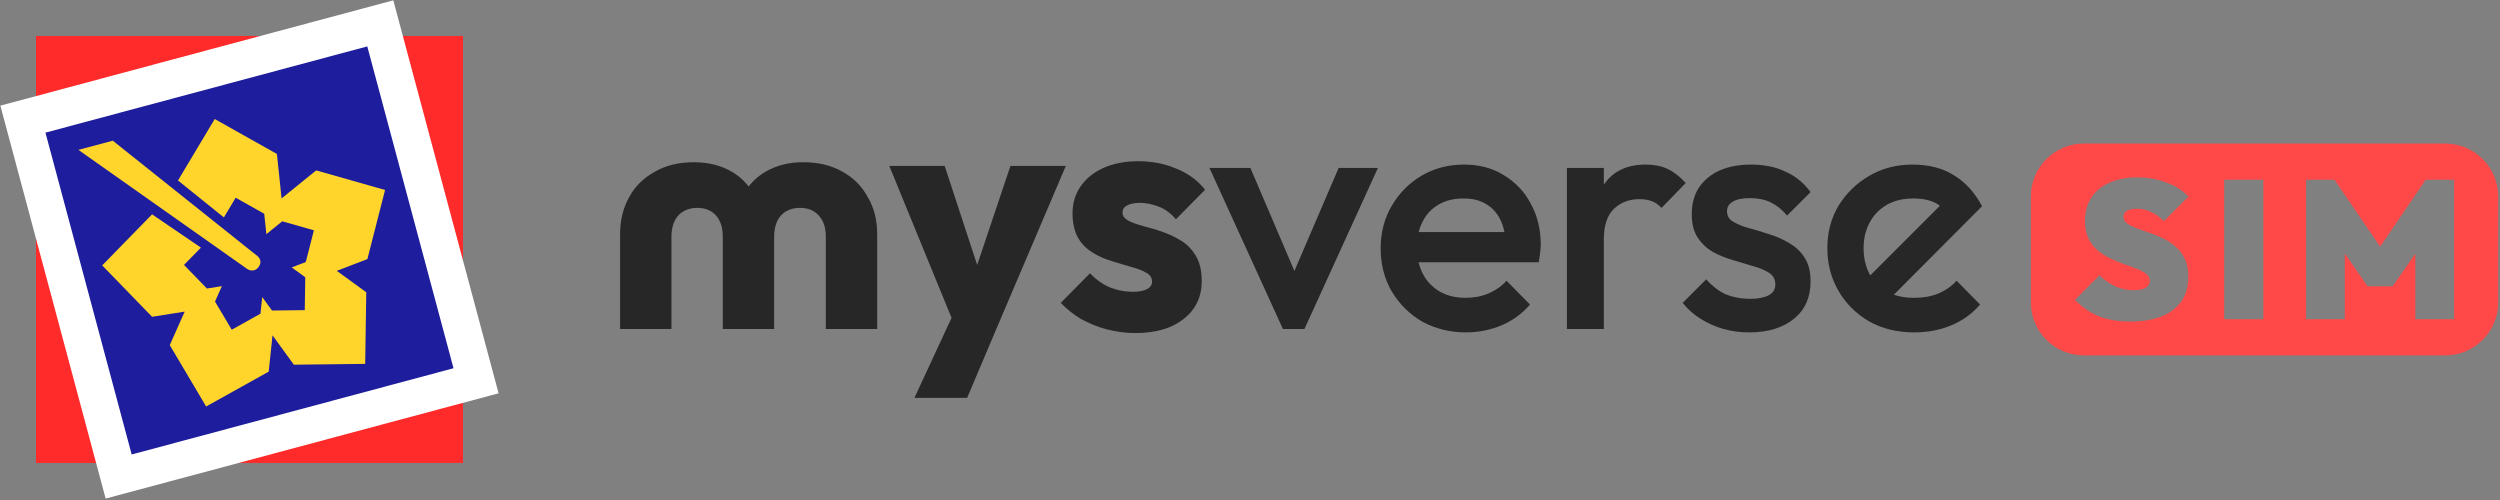
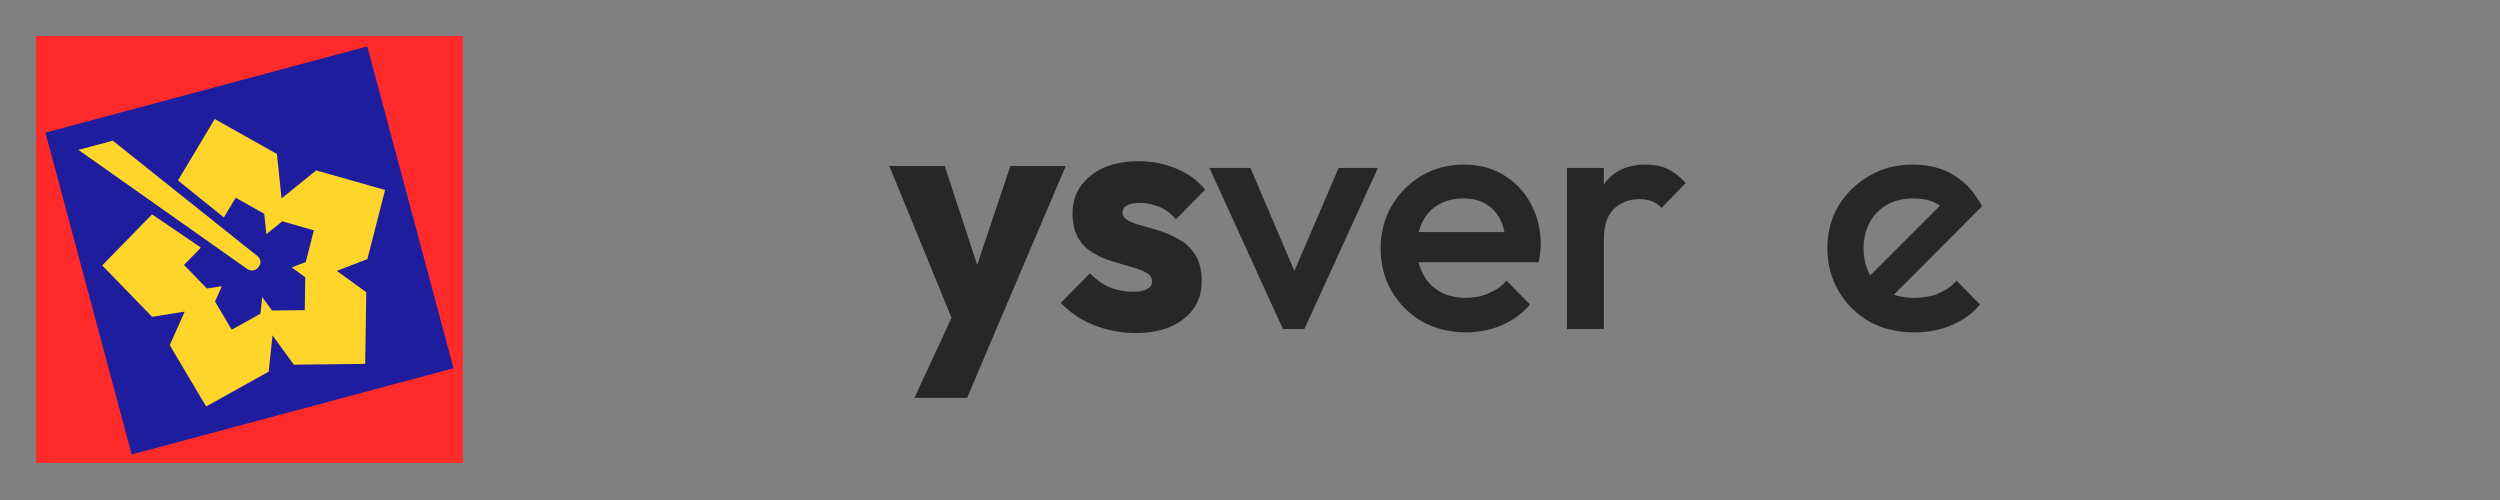
<svg xmlns="http://www.w3.org/2000/svg" height="100%" style="fill-rule:evenodd;clip-rule:evenodd;stroke-linejoin:round;stroke-miterlimit:2;" version="1.1" viewBox="0 0 1025 205" width="100%">
  <rect x="0" y="0" width="1025" height="205" fill="#808080" stroke="none" />
  <g transform="matrix(2.536,0,0,2.536,-565.709,-1278.57)">
    <g id="SymbolLogo.svg" transform="matrix(0.303,0,0,0.303,263.404,544.498)">
      <g transform="matrix(1,0,0,1,-132.92,-132.92)">
        <clipPath id="_clip1">
          <rect height="265.84" width="265.84" x="0" y="0" />
        </clipPath>
        <g clip-path="url(#_clip1)">
          <g id="Layer_1-2">
            <g>
              <rect height="227.83" style="fill:rgb(255,42,42);" width="227.83" x="19.01" y="19.01" />
-               <path d="M0,56.18L209.67,0L265.84,209.67L56.18,265.84L0,56.18" style="fill:white;fill-rule:nonzero;" />
              <path d="M24.06,70.59L195.78,24.58L241.79,196.3L70.07,242.31L24.06,70.59" style="fill:rgb(29,29,157);fill-rule:nonzero;" />
              <path d="M195.84,138.06L179.51,144.33L195.24,155.76L194.66,193.97L156.6,194.41L145.22,178.75L143.18,198.11L109.8,216.71L90.39,183.96L98.35,166.09L80.95,168.85L54.34,141.42L80.95,114.19L107.02,131.93L97.99,141.17L110.21,153.76L118.2,152.5L114.54,160.71L123.46,175.74L138.78,167.2L139.72,158.31L144.94,165.5L162.42,165.3L162.69,147.76L155.46,142.51L162.96,139.63L167.29,122.7L150.41,117.9L141.94,124.76L140.79,113.88L125.56,105.31L119.27,115.83L94.77,96.12L114.38,63.32L147.56,81.97L150.05,105.68L168.51,90.73L205.27,101.18L195.84,138.06" style="fill:rgb(255,212,43);fill-rule:nonzero;" />
              <path d="M138.11,141.77C137.97,142 137.83,142.2 137.68,142.39C137.65,142.42 137.63,142.46 137.6,142.49C137.55,142.55 137.51,142.6 137.46,142.65C137.39,142.73 137.32,142.8 137.26,142.87C137.21,142.92 137.16,142.97 137.12,143.01C137.08,143.05 137.04,143.08 137,143.12C136.98,143.14 136.95,143.16 136.93,143.18C136.89,143.22 136.84,143.25 136.8,143.29C136.75,143.32 136.71,143.36 136.67,143.39C136.64,143.41 136.6,143.44 136.57,143.46C136.52,143.49 136.48,143.52 136.43,143.55C136.37,143.59 136.31,143.62 136.25,143.66C136.19,143.7 136.13,143.73 136.07,143.75C136.05,143.76 136.04,143.77 136.02,143.77C135.98,143.79 135.93,143.81 135.89,143.83L135.88,143.83C135.83,143.85 135.77,143.88 135.72,143.9C135.66,143.92 135.6,143.95 135.54,143.96C135.48,143.98 135.43,144 135.37,144.01C134.39,144.27 133.46,144.09 132.81,143.87C132.74,143.84 132.66,143.82 132.59,143.79C132.14,143.62 131.87,143.44 131.87,143.44L41.65,79.79L59.98,74.87L136.52,135.93C136.52,135.93 140.3,138.21 138.09,141.77" style="fill:rgb(255,212,43);fill-rule:nonzero;" />
            </g>
          </g>
        </g>
      </g>
    </g>
    <g transform="matrix(0.948,0,0,0.948,-6495.13,363.971)">
      <g transform="matrix(57.238,0,0,57.238,7190,204)">
-         <path d="M0.043,-0L0.043,-0.282C0.043,-0.324 0.052,-0.361 0.07,-0.393C0.088,-0.426 0.114,-0.451 0.147,-0.469C0.18,-0.488 0.219,-0.497 0.263,-0.497C0.307,-0.497 0.345,-0.487 0.377,-0.468C0.409,-0.449 0.434,-0.421 0.451,-0.382L0.401,-0.382C0.418,-0.421 0.443,-0.449 0.475,-0.468C0.507,-0.487 0.545,-0.497 0.588,-0.497C0.633,-0.497 0.672,-0.488 0.705,-0.469C0.738,-0.451 0.763,-0.426 0.781,-0.393C0.8,-0.361 0.809,-0.324 0.809,-0.282L0.809,-0L0.656,-0L0.656,-0.275C0.656,-0.302 0.649,-0.323 0.635,-0.338C0.622,-0.353 0.603,-0.361 0.579,-0.361C0.555,-0.361 0.536,-0.353 0.522,-0.338C0.509,-0.323 0.502,-0.302 0.502,-0.275L0.502,-0L0.349,-0L0.349,-0.275C0.349,-0.302 0.342,-0.323 0.329,-0.338C0.316,-0.353 0.297,-0.361 0.273,-0.361C0.249,-0.361 0.23,-0.353 0.216,-0.338C0.203,-0.323 0.196,-0.302 0.196,-0.275L0.196,-0L0.043,-0Z" style="fill:rgb(39,39,39);fill-rule:nonzero;" />
-       </g>
+         </g>
      <g transform="matrix(57.238,0,0,57.238,7238.14,204)">
        <path d="M0.204,0.002L0.004,-0.486L0.169,-0.486L0.296,-0.099L0.235,-0.099L0.365,-0.486L0.53,-0.486L0.322,0.002L0.204,0.002ZM0.079,0.205L0.225,-0.11L0.322,0.002L0.236,0.205L0.079,0.205Z" style="fill:rgb(39,39,39);fill-rule:nonzero;" />
      </g>
      <g transform="matrix(57.238,0,0,57.238,7267.1,204)">
        <path d="M0.231,0.012C0.202,0.012 0.174,0.008 0.146,0.001C0.119,-0.006 0.093,-0.017 0.069,-0.03C0.046,-0.044 0.026,-0.06 0.009,-0.078L0.096,-0.166C0.112,-0.149 0.131,-0.135 0.153,-0.125C0.175,-0.116 0.199,-0.111 0.225,-0.111C0.243,-0.111 0.257,-0.114 0.266,-0.119C0.276,-0.124 0.281,-0.132 0.281,-0.141C0.281,-0.153 0.275,-0.162 0.263,-0.168C0.252,-0.175 0.237,-0.18 0.219,-0.185C0.201,-0.19 0.182,-0.196 0.162,-0.202C0.142,-0.208 0.123,-0.216 0.105,-0.227C0.087,-0.238 0.072,-0.252 0.061,-0.271C0.05,-0.29 0.044,-0.315 0.044,-0.344C0.044,-0.375 0.052,-0.402 0.068,-0.425C0.084,-0.448 0.107,-0.467 0.136,-0.48C0.165,-0.493 0.2,-0.5 0.239,-0.5C0.28,-0.5 0.318,-0.493 0.353,-0.478C0.388,-0.464 0.417,-0.443 0.439,-0.415L0.352,-0.327C0.337,-0.345 0.319,-0.358 0.3,-0.365C0.281,-0.372 0.263,-0.376 0.245,-0.376C0.228,-0.376 0.215,-0.373 0.206,-0.368C0.197,-0.363 0.193,-0.356 0.193,-0.347C0.193,-0.337 0.199,-0.329 0.21,-0.323C0.221,-0.317 0.236,-0.312 0.254,-0.307C0.272,-0.302 0.291,-0.297 0.311,-0.29C0.331,-0.283 0.35,-0.274 0.368,-0.263C0.386,-0.252 0.401,-0.236 0.412,-0.217C0.423,-0.198 0.429,-0.174 0.429,-0.143C0.429,-0.096 0.411,-0.058 0.375,-0.03C0.34,-0.002 0.292,0.012 0.231,0.012Z" style="fill:rgb(39,39,39);fill-rule:nonzero;" />
      </g>
      <g transform="matrix(57.238,0,0,57.238,7292.74,204)">
        <path d="M0.223,-0L0.004,-0.48L0.126,-0.48L0.293,-0.089L0.221,-0.089L0.389,-0.48L0.506,-0.48L0.287,-0L0.223,-0Z" style="fill:rgb(39,39,39);fill-rule:nonzero;" />
      </g>
      <g transform="matrix(57.238,0,0,57.238,7320.45,204)">
        <path d="M0.284,0.01C0.236,0.01 0.193,-0.001 0.154,-0.022C0.116,-0.044 0.086,-0.074 0.063,-0.112C0.041,-0.15 0.03,-0.193 0.03,-0.24C0.03,-0.287 0.041,-0.33 0.063,-0.367C0.085,-0.405 0.115,-0.435 0.152,-0.457C0.19,-0.479 0.232,-0.49 0.278,-0.49C0.323,-0.49 0.362,-0.48 0.396,-0.459C0.431,-0.438 0.458,-0.41 0.477,-0.374C0.497,-0.338 0.507,-0.297 0.507,-0.251C0.507,-0.243 0.506,-0.235 0.505,-0.226C0.504,-0.218 0.503,-0.209 0.501,-0.199L0.107,-0.199L0.107,-0.289L0.444,-0.289L0.403,-0.253C0.402,-0.282 0.396,-0.307 0.386,-0.327C0.376,-0.347 0.362,-0.362 0.343,-0.373C0.325,-0.384 0.303,-0.389 0.276,-0.389C0.248,-0.389 0.224,-0.383 0.203,-0.371C0.182,-0.359 0.166,-0.342 0.155,-0.32C0.144,-0.299 0.138,-0.273 0.138,-0.243C0.138,-0.213 0.144,-0.187 0.156,-0.164C0.168,-0.141 0.185,-0.124 0.207,-0.111C0.229,-0.099 0.254,-0.093 0.283,-0.093C0.308,-0.093 0.33,-0.097 0.351,-0.106C0.372,-0.115 0.39,-0.127 0.405,-0.144L0.475,-0.073C0.452,-0.046 0.423,-0.025 0.39,-0.011C0.357,0.003 0.321,0.01 0.284,0.01Z" style="fill:rgb(39,39,39);fill-rule:nonzero;" />
      </g>
      <g transform="matrix(57.238,0,0,57.238,7350.44,204)">
        <path d="M0.061,-0L0.061,-0.48L0.171,-0.48L0.171,-0L0.061,-0ZM0.171,-0.267L0.133,-0.286C0.133,-0.347 0.146,-0.396 0.173,-0.433C0.2,-0.471 0.241,-0.49 0.296,-0.49C0.32,-0.49 0.342,-0.486 0.361,-0.477C0.38,-0.468 0.398,-0.454 0.415,-0.435L0.343,-0.361C0.334,-0.37 0.325,-0.377 0.314,-0.381C0.303,-0.385 0.291,-0.387 0.277,-0.387C0.246,-0.387 0.221,-0.377 0.201,-0.358C0.181,-0.339 0.171,-0.308 0.171,-0.267Z" style="fill:rgb(39,39,39);fill-rule:nonzero;" />
      </g>
      <g transform="matrix(57.238,0,0,57.238,7372.59,204)">
-         <path d="M0.218,0.01C0.191,0.01 0.166,0.007 0.141,-0C0.116,-0.007 0.094,-0.017 0.073,-0.03C0.052,-0.043 0.034,-0.059 0.019,-0.078L0.089,-0.148C0.106,-0.129 0.125,-0.114 0.146,-0.104C0.168,-0.095 0.193,-0.09 0.22,-0.09C0.245,-0.09 0.263,-0.094 0.276,-0.101C0.289,-0.108 0.295,-0.119 0.295,-0.133C0.295,-0.148 0.289,-0.159 0.277,-0.167C0.265,-0.175 0.249,-0.182 0.23,-0.187C0.211,-0.193 0.191,-0.199 0.17,-0.205C0.149,-0.211 0.129,-0.219 0.11,-0.229C0.091,-0.24 0.076,-0.254 0.064,-0.272C0.052,-0.29 0.046,-0.313 0.046,-0.342C0.046,-0.373 0.053,-0.399 0.067,-0.421C0.082,-0.443 0.102,-0.46 0.128,-0.472C0.155,-0.484 0.186,-0.49 0.223,-0.49C0.262,-0.49 0.296,-0.483 0.325,-0.469C0.355,-0.456 0.38,-0.435 0.4,-0.408L0.33,-0.338C0.316,-0.355 0.3,-0.368 0.282,-0.377C0.264,-0.386 0.243,-0.39 0.22,-0.39C0.198,-0.39 0.181,-0.387 0.169,-0.38C0.157,-0.373 0.151,-0.364 0.151,-0.351C0.151,-0.338 0.157,-0.327 0.169,-0.32C0.181,-0.313 0.196,-0.306 0.215,-0.301C0.234,-0.296 0.254,-0.29 0.275,-0.283C0.296,-0.277 0.316,-0.268 0.335,-0.257C0.354,-0.246 0.37,-0.232 0.382,-0.213C0.394,-0.195 0.4,-0.171 0.4,-0.142C0.4,-0.095 0.384,-0.058 0.351,-0.031C0.318,-0.004 0.274,0.01 0.218,0.01Z" style="fill:rgb(39,39,39);fill-rule:nonzero;" />
-       </g>
+         </g>
      <g transform="matrix(57.238,0,0,57.238,7396.63,204)">
        <path d="M0.289,0.01C0.238,0.01 0.193,-0.001 0.154,-0.023C0.115,-0.046 0.085,-0.076 0.063,-0.114C0.041,-0.152 0.03,-0.194 0.03,-0.241C0.03,-0.288 0.041,-0.33 0.063,-0.367C0.086,-0.404 0.116,-0.434 0.154,-0.456C0.193,-0.479 0.236,-0.49 0.284,-0.49C0.333,-0.49 0.375,-0.479 0.409,-0.457C0.443,-0.436 0.47,-0.405 0.491,-0.366L0.21,-0.084L0.146,-0.148L0.4,-0.402L0.402,-0.321C0.392,-0.342 0.378,-0.359 0.36,-0.371C0.342,-0.383 0.317,-0.389 0.286,-0.389C0.256,-0.389 0.23,-0.383 0.207,-0.37C0.185,-0.357 0.168,-0.34 0.156,-0.317C0.144,-0.295 0.138,-0.27 0.138,-0.241C0.138,-0.212 0.144,-0.186 0.156,-0.163C0.168,-0.141 0.185,-0.124 0.208,-0.111C0.231,-0.099 0.257,-0.093 0.288,-0.093C0.315,-0.093 0.34,-0.097 0.361,-0.106C0.382,-0.115 0.4,-0.127 0.415,-0.144L0.485,-0.073C0.462,-0.046 0.433,-0.025 0.399,-0.011C0.366,0.003 0.329,0.01 0.289,0.01Z" style="fill:rgb(39,39,39);fill-rule:nonzero;" />
      </g>
    </g>
    <g transform="matrix(1,0,0,1,-7.969,0)">
-       <path d="M634.932,535.937L634.932,553.063C634.932,557.789 631.095,561.626 626.369,561.626L567.936,561.626C563.209,561.626 559.373,557.789 559.373,553.063L559.373,535.937C559.373,531.211 563.209,527.374 567.936,527.374L626.369,527.374C631.095,527.374 634.932,531.211 634.932,535.937ZM610.134,545.147L613.807,550.452L617.859,550.452L621.532,545.184L621.532,555.772L627.801,555.772L627.801,533.228L623.21,533.228L615.847,544.05L608.456,533.228L603.865,533.228L603.865,555.772L610.134,555.772L610.134,545.147ZM590.63,555.772L596.962,555.772L596.962,533.228L590.63,533.228L590.63,555.772ZM575.464,556.152C578.44,556.152 580.741,555.529 582.366,554.284C584.013,553.017 584.836,551.233 584.836,548.933C584.836,547.793 584.646,546.822 584.266,546.02C583.886,545.218 583.379,544.553 582.746,544.025C582.134,543.476 581.459,543.033 580.72,542.695C579.981,542.336 579.232,542.03 578.472,541.777C577.733,541.524 577.047,541.281 576.414,541.049C575.802,540.817 575.306,540.563 574.926,540.289C574.546,539.993 574.356,539.624 574.356,539.181C574.356,538.759 574.546,538.442 574.926,538.231C575.327,538.02 575.854,537.914 576.509,537.914C577.332,537.914 578.092,538.083 578.788,538.421C579.485,538.738 580.182,539.234 580.878,539.909L584.868,535.951C583.918,534.959 582.715,534.199 581.258,533.672C579.823,533.123 578.261,532.848 576.572,532.848C574.862,532.848 573.374,533.133 572.108,533.703C570.841,534.252 569.86,535.054 569.163,536.11C568.467,537.165 568.118,538.421 568.118,539.877C568.118,540.996 568.308,541.946 568.688,542.727C569.068,543.487 569.564,544.131 570.176,544.658C570.81,545.165 571.496,545.598 572.234,545.956C572.973,546.315 573.712,546.621 574.451,546.875C575.211,547.128 575.897,547.381 576.509,547.635C577.142,547.867 577.649,548.141 578.029,548.458C578.409,548.753 578.598,549.133 578.598,549.598C578.598,550.062 578.377,550.431 577.934,550.706C577.49,550.959 576.836,551.086 575.971,551.086C574.936,551.086 573.965,550.885 573.058,550.484C572.15,550.062 571.285,549.46 570.461,548.679L566.504,552.637C567.707,553.861 569.015,554.758 570.43,555.328C571.865,555.877 573.543,556.152 575.464,556.152Z" style="fill:rgb(255,73,73);" />
-     </g>
+       </g>
  </g>
</svg>